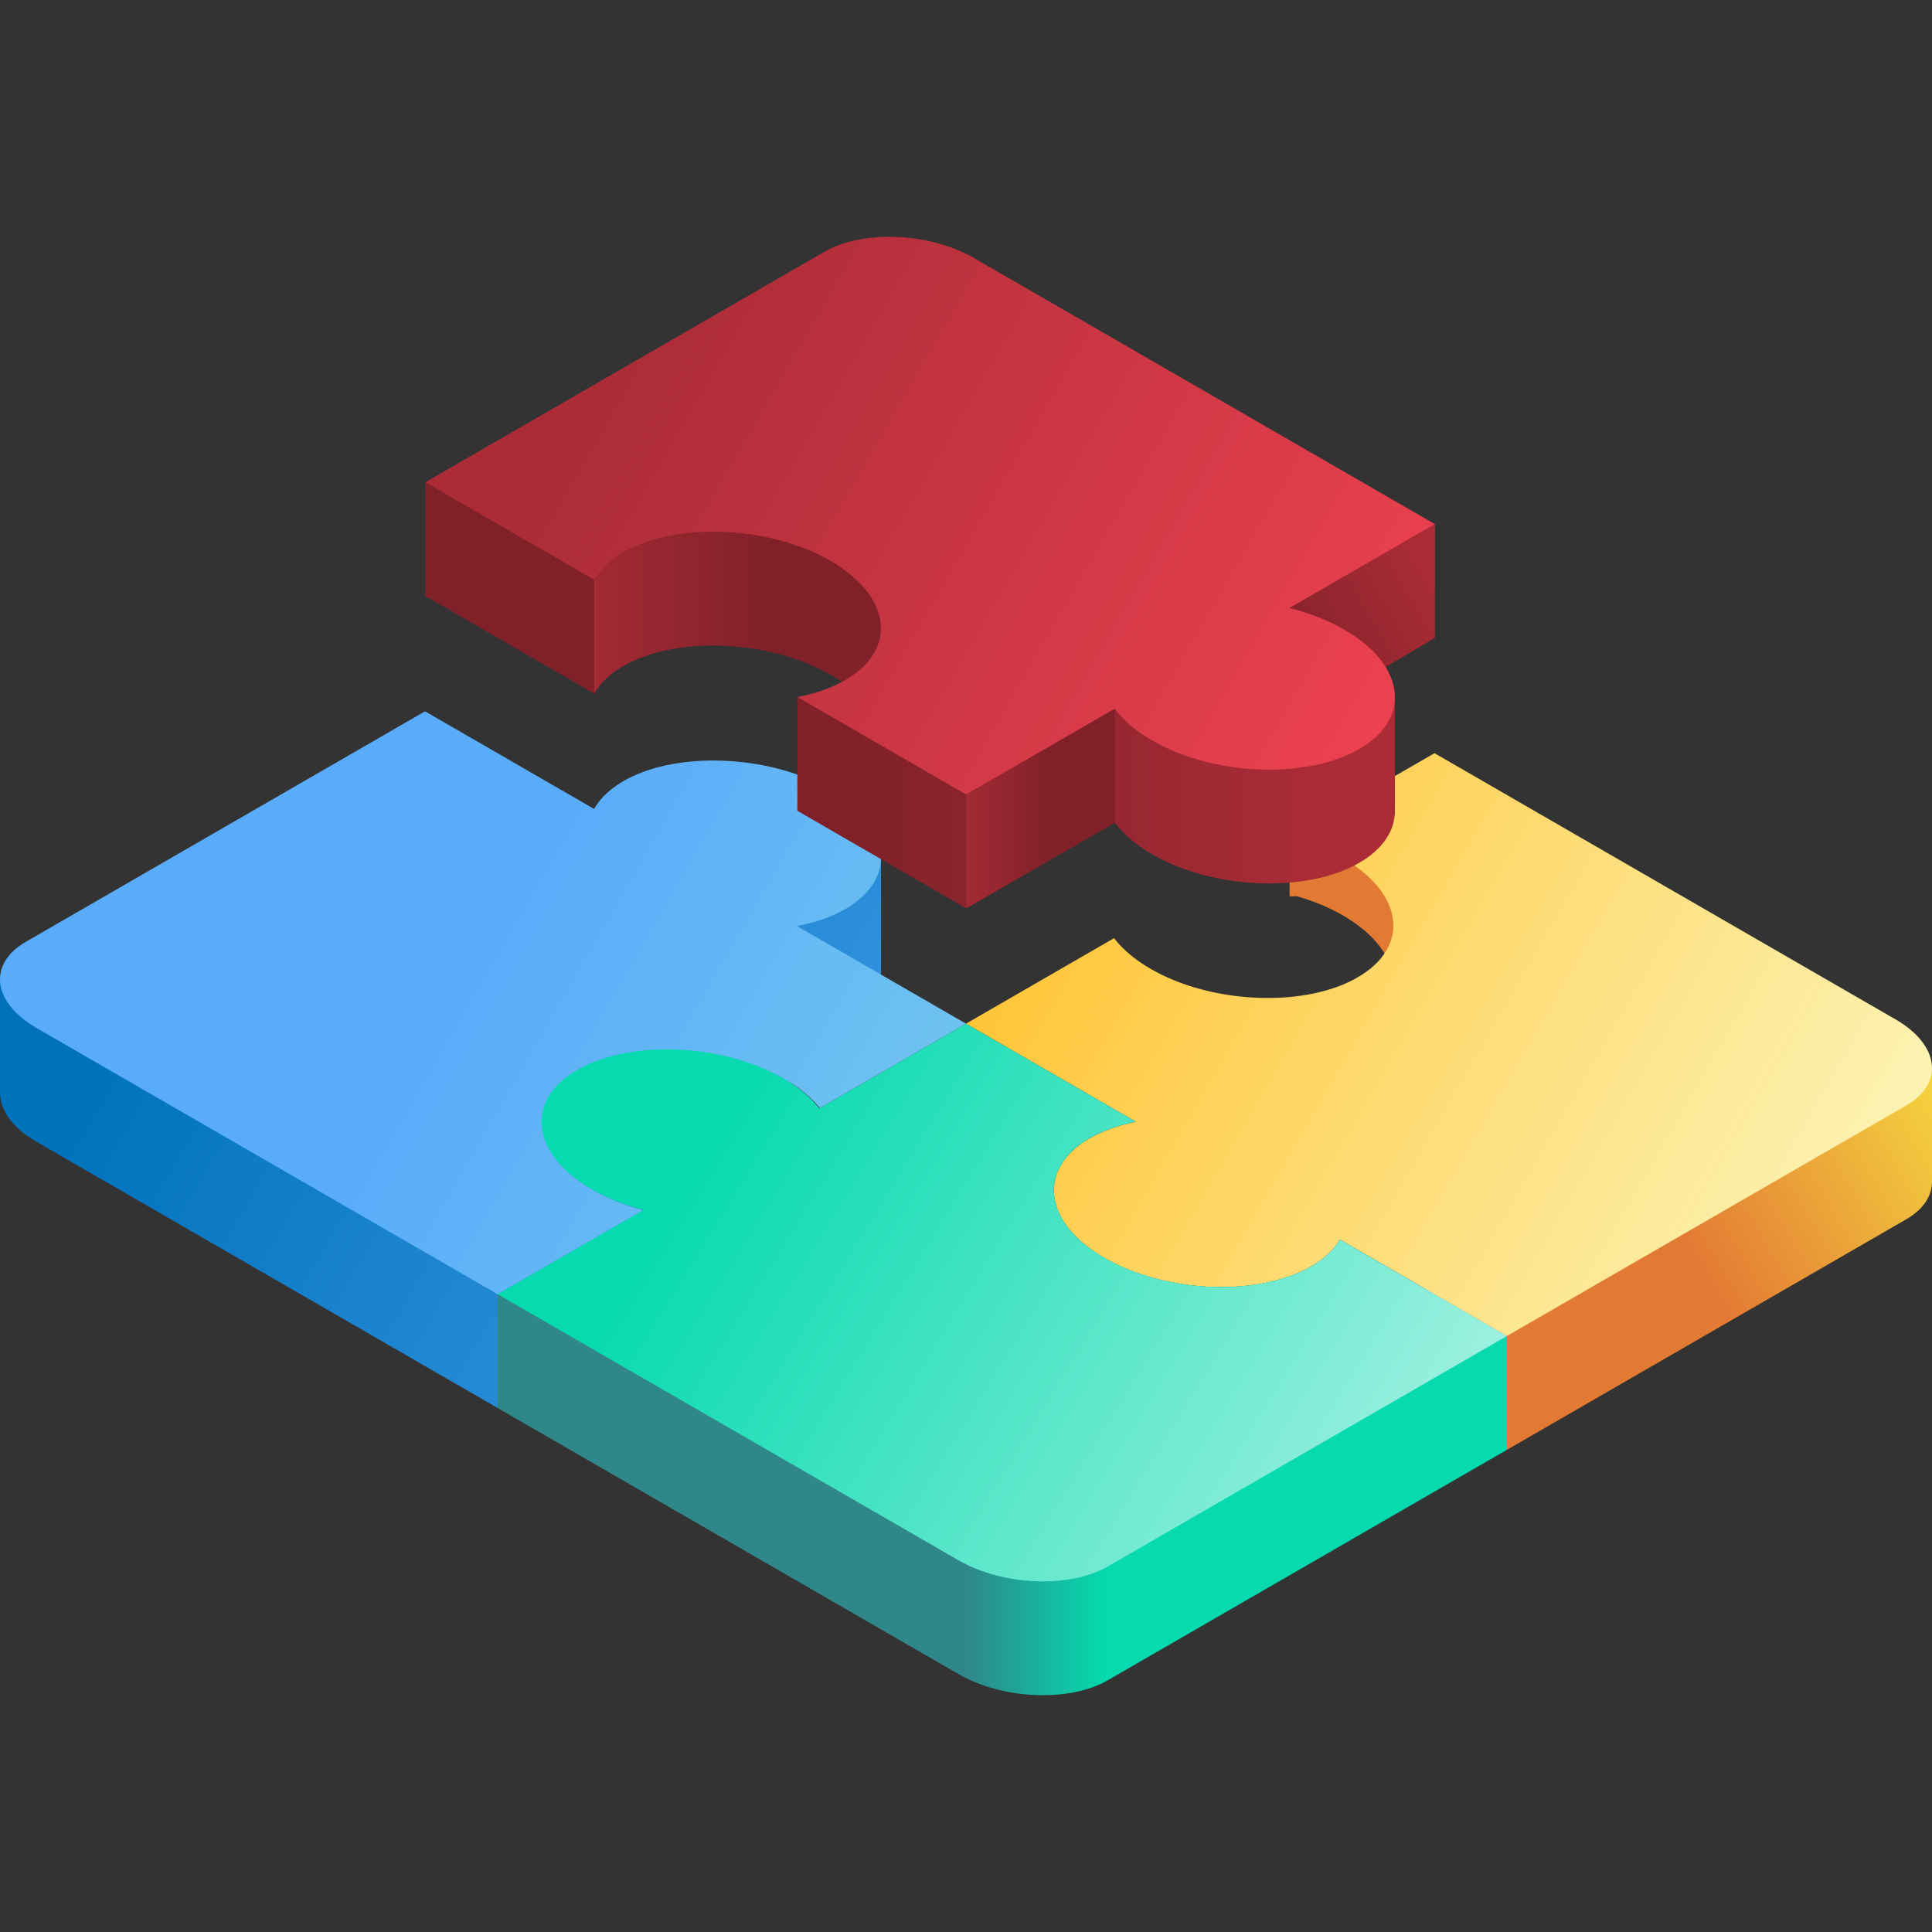
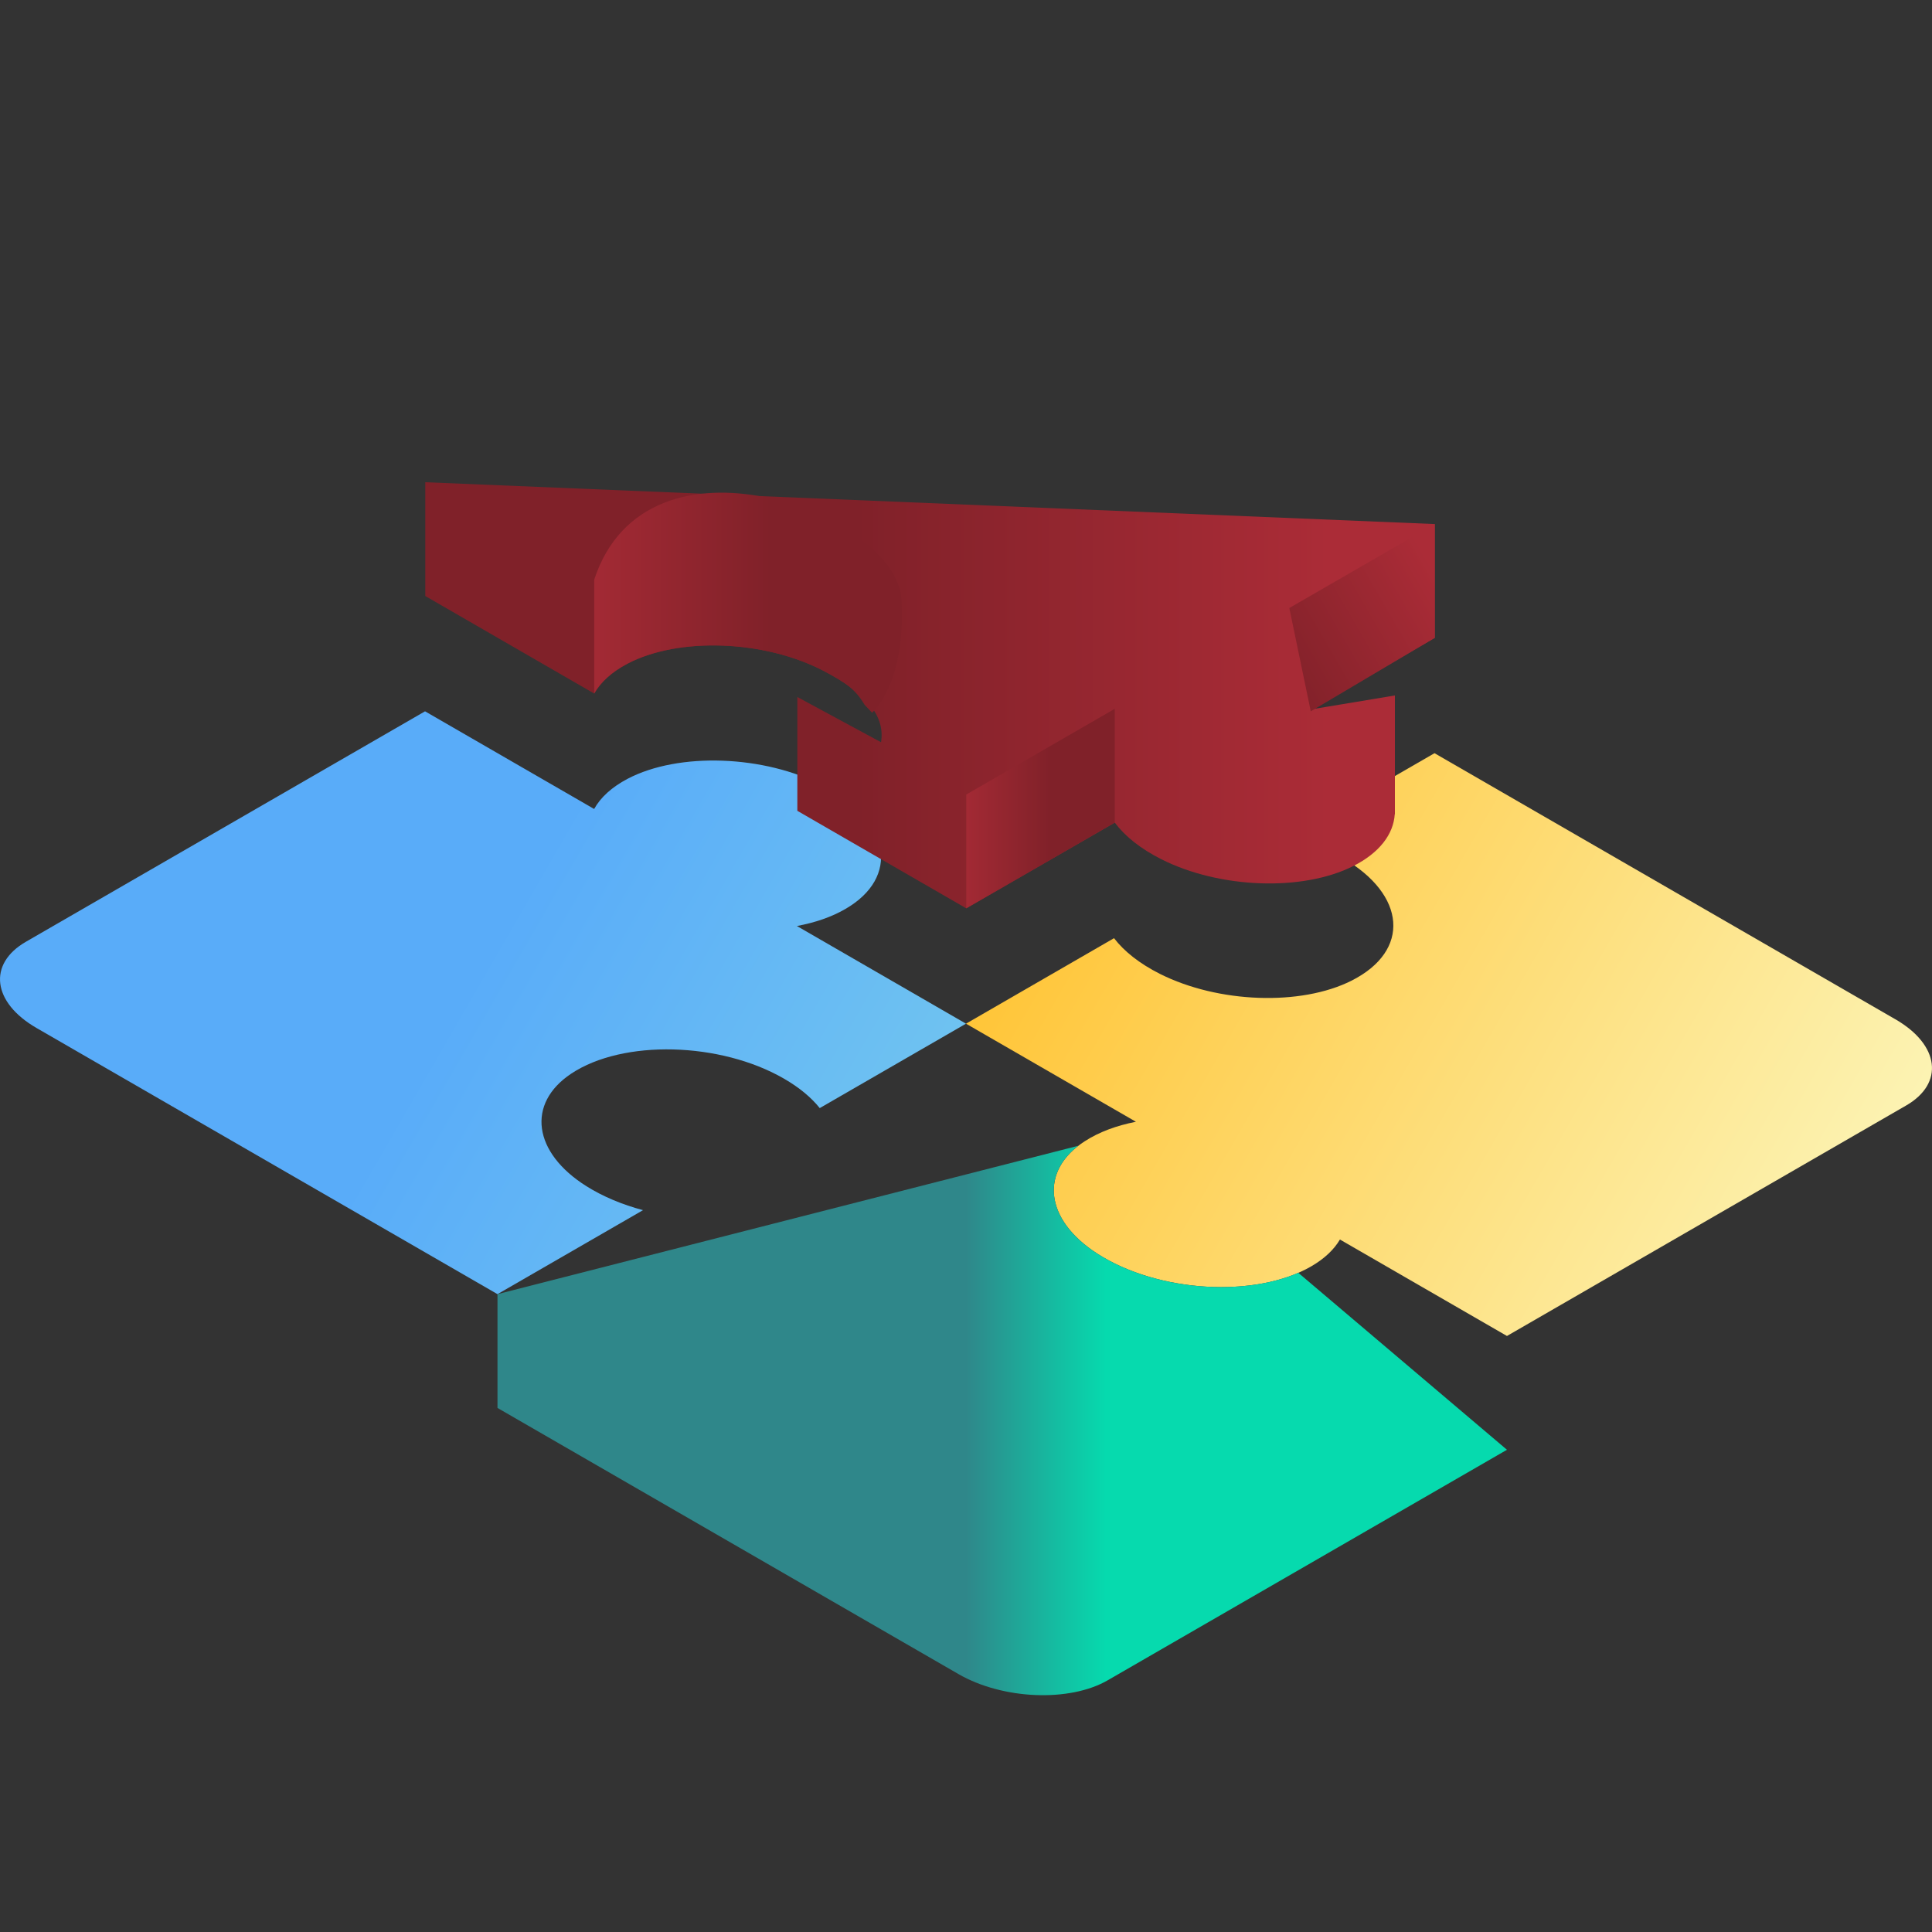
<svg xmlns="http://www.w3.org/2000/svg" width="40" height="40" viewBox="0 0 40 40" fill="none">
  <rect x="0" y="0" width="40" height="40" fill="#333333" stroke="none" />
-   <path d="M40 22.115L26.699 17.326V18.558L26.848 18.555C27.187 18.653 27.51 18.783 27.799 18.95C29.113 19.708 29.213 20.87 27.981 21.49C26.935 22.017 31.2 30.017 31.2 30.017L39.465 25.245C39.821 25.039 39.997 24.765 39.999 24.477L40 24.477V22.115Z" fill="url(#paint0_linear_12768_11992)" />
-   <path d="M17.5 21.178C18.015 20.881 18.257 20.479 18.24 20.061L18.241 20.061V17.757L0 20.275V22.643L0.001 22.643C0.007 22.99 0.262 23.355 0.757 23.64L10.301 29.15C10.301 29.15 17.214 21.343 17.5 21.178Z" fill="url(#paint1_linear_12768_11992)" />
  <path d="M27.799 17.764C29.113 18.522 29.213 19.684 27.981 20.304C26.935 20.831 25.224 20.77 24.017 20.164C23.589 19.949 23.272 19.694 23.065 19.424L20 21.194L23.518 23.225C23.118 23.303 22.754 23.437 22.459 23.628C21.512 24.239 21.625 25.254 22.721 25.957C23.983 26.768 26.006 26.878 27.145 26.22C27.422 26.06 27.62 25.87 27.742 25.663L31.2 27.66L39.465 22.888C40.257 22.431 40.158 21.632 39.243 21.104L29.7 15.594L26.699 17.326C27.092 17.427 27.468 17.573 27.799 17.764Z" fill="url(#paint2_linear_12768_11992)" />
-   <path d="M26.88 26.352C25.712 26.858 23.891 26.708 22.721 25.957C21.68 25.289 21.526 24.34 22.325 23.722L10.3 26.794V29.15L19.844 34.66C20.759 35.188 22.143 35.246 22.935 34.788L31.2 30.016V27.66L26.88 26.352Z" fill="url(#paint3_linear_12768_11992)" />
-   <path d="M27.741 25.663C27.62 25.87 27.422 26.06 27.145 26.22C26.005 26.878 23.983 26.767 22.721 25.957C21.625 25.254 21.512 24.239 22.458 23.628C22.754 23.437 23.118 23.303 23.518 23.225L20 21.194L16.961 22.948C16.769 22.7 16.483 22.464 16.104 22.261C14.896 21.612 13.12 21.528 12.043 22.072C10.813 22.692 10.914 23.853 12.227 24.611C12.557 24.802 12.931 24.948 13.323 25.049L10.3 26.794L19.844 32.304C20.759 32.832 22.143 32.889 22.935 32.432L31.2 27.66L27.741 25.663Z" fill="url(#paint4_linear_12768_11992)" />
+   <path d="M26.88 26.352C25.712 26.858 23.891 26.708 22.721 25.957C21.68 25.289 21.526 24.34 22.325 23.722L10.3 26.794V29.15L19.844 34.66C20.759 35.188 22.143 35.246 22.935 34.788L31.2 30.016L26.88 26.352Z" fill="url(#paint3_linear_12768_11992)" />
  <path d="M12.994 16.124C12.662 16.298 12.432 16.513 12.301 16.749L8.8 14.727L0.535 19.499C-0.257 19.957 -0.158 20.756 0.757 21.284L10.3 26.794L13.313 25.055C12.89 24.942 12.489 24.777 12.143 24.56C11.035 23.864 10.896 22.848 11.826 22.229C12.899 21.515 14.915 21.572 16.231 22.332C16.55 22.516 16.798 22.724 16.972 22.942L20 21.194L16.499 19.172C16.871 19.103 17.214 18.987 17.5 18.821C18.637 18.165 18.449 17 17.051 16.271C15.827 15.632 14.052 15.568 12.994 16.124Z" fill="url(#paint5_linear_12768_11992)" />
  <path d="M29.705 10.85L8.805 9.984V12.34L12.302 14.359C12.435 14.126 12.662 13.914 12.991 13.741C14.05 13.185 15.824 13.249 17.049 13.888C17.914 14.34 18.331 14.806 18.241 15.367L16.508 14.431V16.787L20.005 18.806L23.08 17.031C23.287 17.309 23.611 17.572 24.049 17.792C25.257 18.399 26.968 18.459 28.014 17.933C28.566 17.655 28.85 17.268 28.877 16.858L28.88 16.858V16.816C28.88 16.803 28.88 16.79 28.88 16.776V14.399L27.138 14.688L29.705 13.206V10.85H29.705Z" fill="url(#paint6_linear_12768_11992)" />
  <path d="M26.694 12.588L27.138 14.727L29.705 13.206V10.85L26.694 12.588Z" fill="url(#paint7_linear_12768_11992)" />
  <path d="M12.991 13.741C14.049 13.185 15.824 13.249 17.048 13.888C17.529 14.139 17.713 14.28 17.903 14.595L18.056 14.756C18.056 14.756 18.767 14.148 18.663 12.4C18.559 10.652 13.39 8.672 12.302 12.003V14.359C12.434 14.126 12.662 13.914 12.991 13.741Z" fill="url(#paint8_linear_12768_11992)" />
-   <path d="M20.161 5.34C19.246 4.812 17.862 4.754 17.07 5.212L8.805 9.984L12.302 12.003C12.435 11.77 12.662 11.557 12.991 11.385C14.05 10.829 15.824 10.893 17.049 11.532C18.446 12.261 18.635 13.426 17.497 14.082C17.214 14.246 16.875 14.361 16.508 14.431L20.005 16.45L23.08 14.675C23.287 14.953 23.611 15.216 24.05 15.436C25.257 16.043 26.968 16.103 28.014 15.576C29.246 14.956 29.146 13.795 27.832 13.036C27.49 12.839 27.101 12.69 26.694 12.588L29.705 10.85L20.161 5.34Z" fill="url(#paint9_linear_12768_11992)" />
  <path d="M20.005 16.45V18.806L23.08 17.031V14.675L20.005 16.45Z" fill="url(#paint10_linear_12768_11992)" />
  <defs>
    <linearGradient id="paint0_linear_12768_11992" x1="32.496" y1="21.624" x2="38.637" y2="18.078" gradientUnits="userSpaceOnUse">
      <stop stop-color="#E37A34" />
      <stop offset="1" stop-color="#F7E041" />
    </linearGradient>
    <linearGradient id="paint1_linear_12768_11992" x1="4.548" y1="17.84" x2="26.049" y2="30.254" gradientUnits="userSpaceOnUse">
      <stop stop-color="#0072BC" />
      <stop offset="1" stop-color="#59ACF9" />
    </linearGradient>
    <linearGradient id="paint2_linear_12768_11992" x1="21.733" y1="18.193" x2="37.215" y2="27.131" gradientUnits="userSpaceOnUse">
      <stop stop-color="#FFC538" />
      <stop offset="1" stop-color="#FCF3B3" />
    </linearGradient>
    <linearGradient id="paint3_linear_12768_11992" x1="19.994" y1="29.41" x2="22.903" y2="29.41" gradientUnits="userSpaceOnUse">
      <stop stop-color="#2F878A" />
      <stop offset="1" stop-color="#06DAAE" />
    </linearGradient>
    <linearGradient id="paint4_linear_12768_11992" x1="14.665" y1="23.493" x2="28.397" y2="31.92" gradientUnits="userSpaceOnUse">
      <stop stop-color="#06DAAE" />
      <stop offset="1" stop-color="#9BF0DF" />
    </linearGradient>
    <linearGradient id="paint5_linear_12768_11992" x1="10.189" y1="19.517" x2="34.748" y2="33.696" gradientUnits="userSpaceOnUse">
      <stop stop-color="#59ACF9" />
      <stop offset="1" stop-color="#9BF0DF" />
    </linearGradient>
    <linearGradient id="paint6_linear_12768_11992" x1="17.737" y1="14.395" x2="27.509" y2="14.395" gradientUnits="userSpaceOnUse">
      <stop stop-color="#802129" />
      <stop offset="1" stop-color="#AB2C37" />
    </linearGradient>
    <linearGradient id="paint7_linear_12768_11992" x1="26.391" y1="13.961" x2="29.801" y2="11.992" gradientUnits="userSpaceOnUse">
      <stop stop-color="#802129" />
      <stop offset="1" stop-color="#AB2C37" />
    </linearGradient>
    <linearGradient id="paint8_linear_12768_11992" x1="15.958" y1="12.478" x2="11.402" y2="12.478" gradientUnits="userSpaceOnUse">
      <stop stop-color="#802129" />
      <stop offset="1" stop-color="#AB2C37" />
    </linearGradient>
    <linearGradient id="paint9_linear_12768_11992" x1="13.191" y1="6.916" x2="32.548" y2="18.092" gradientUnits="userSpaceOnUse">
      <stop stop-color="#AB2C37" />
      <stop offset="1" stop-color="#FF4757" />
    </linearGradient>
    <linearGradient id="paint10_linear_12768_11992" x1="21.77" y1="16.741" x2="19.571" y2="16.741" gradientUnits="userSpaceOnUse">
      <stop stop-color="#802129" />
      <stop offset="1" stop-color="#AB2C37" />
    </linearGradient>
  </defs>
</svg>